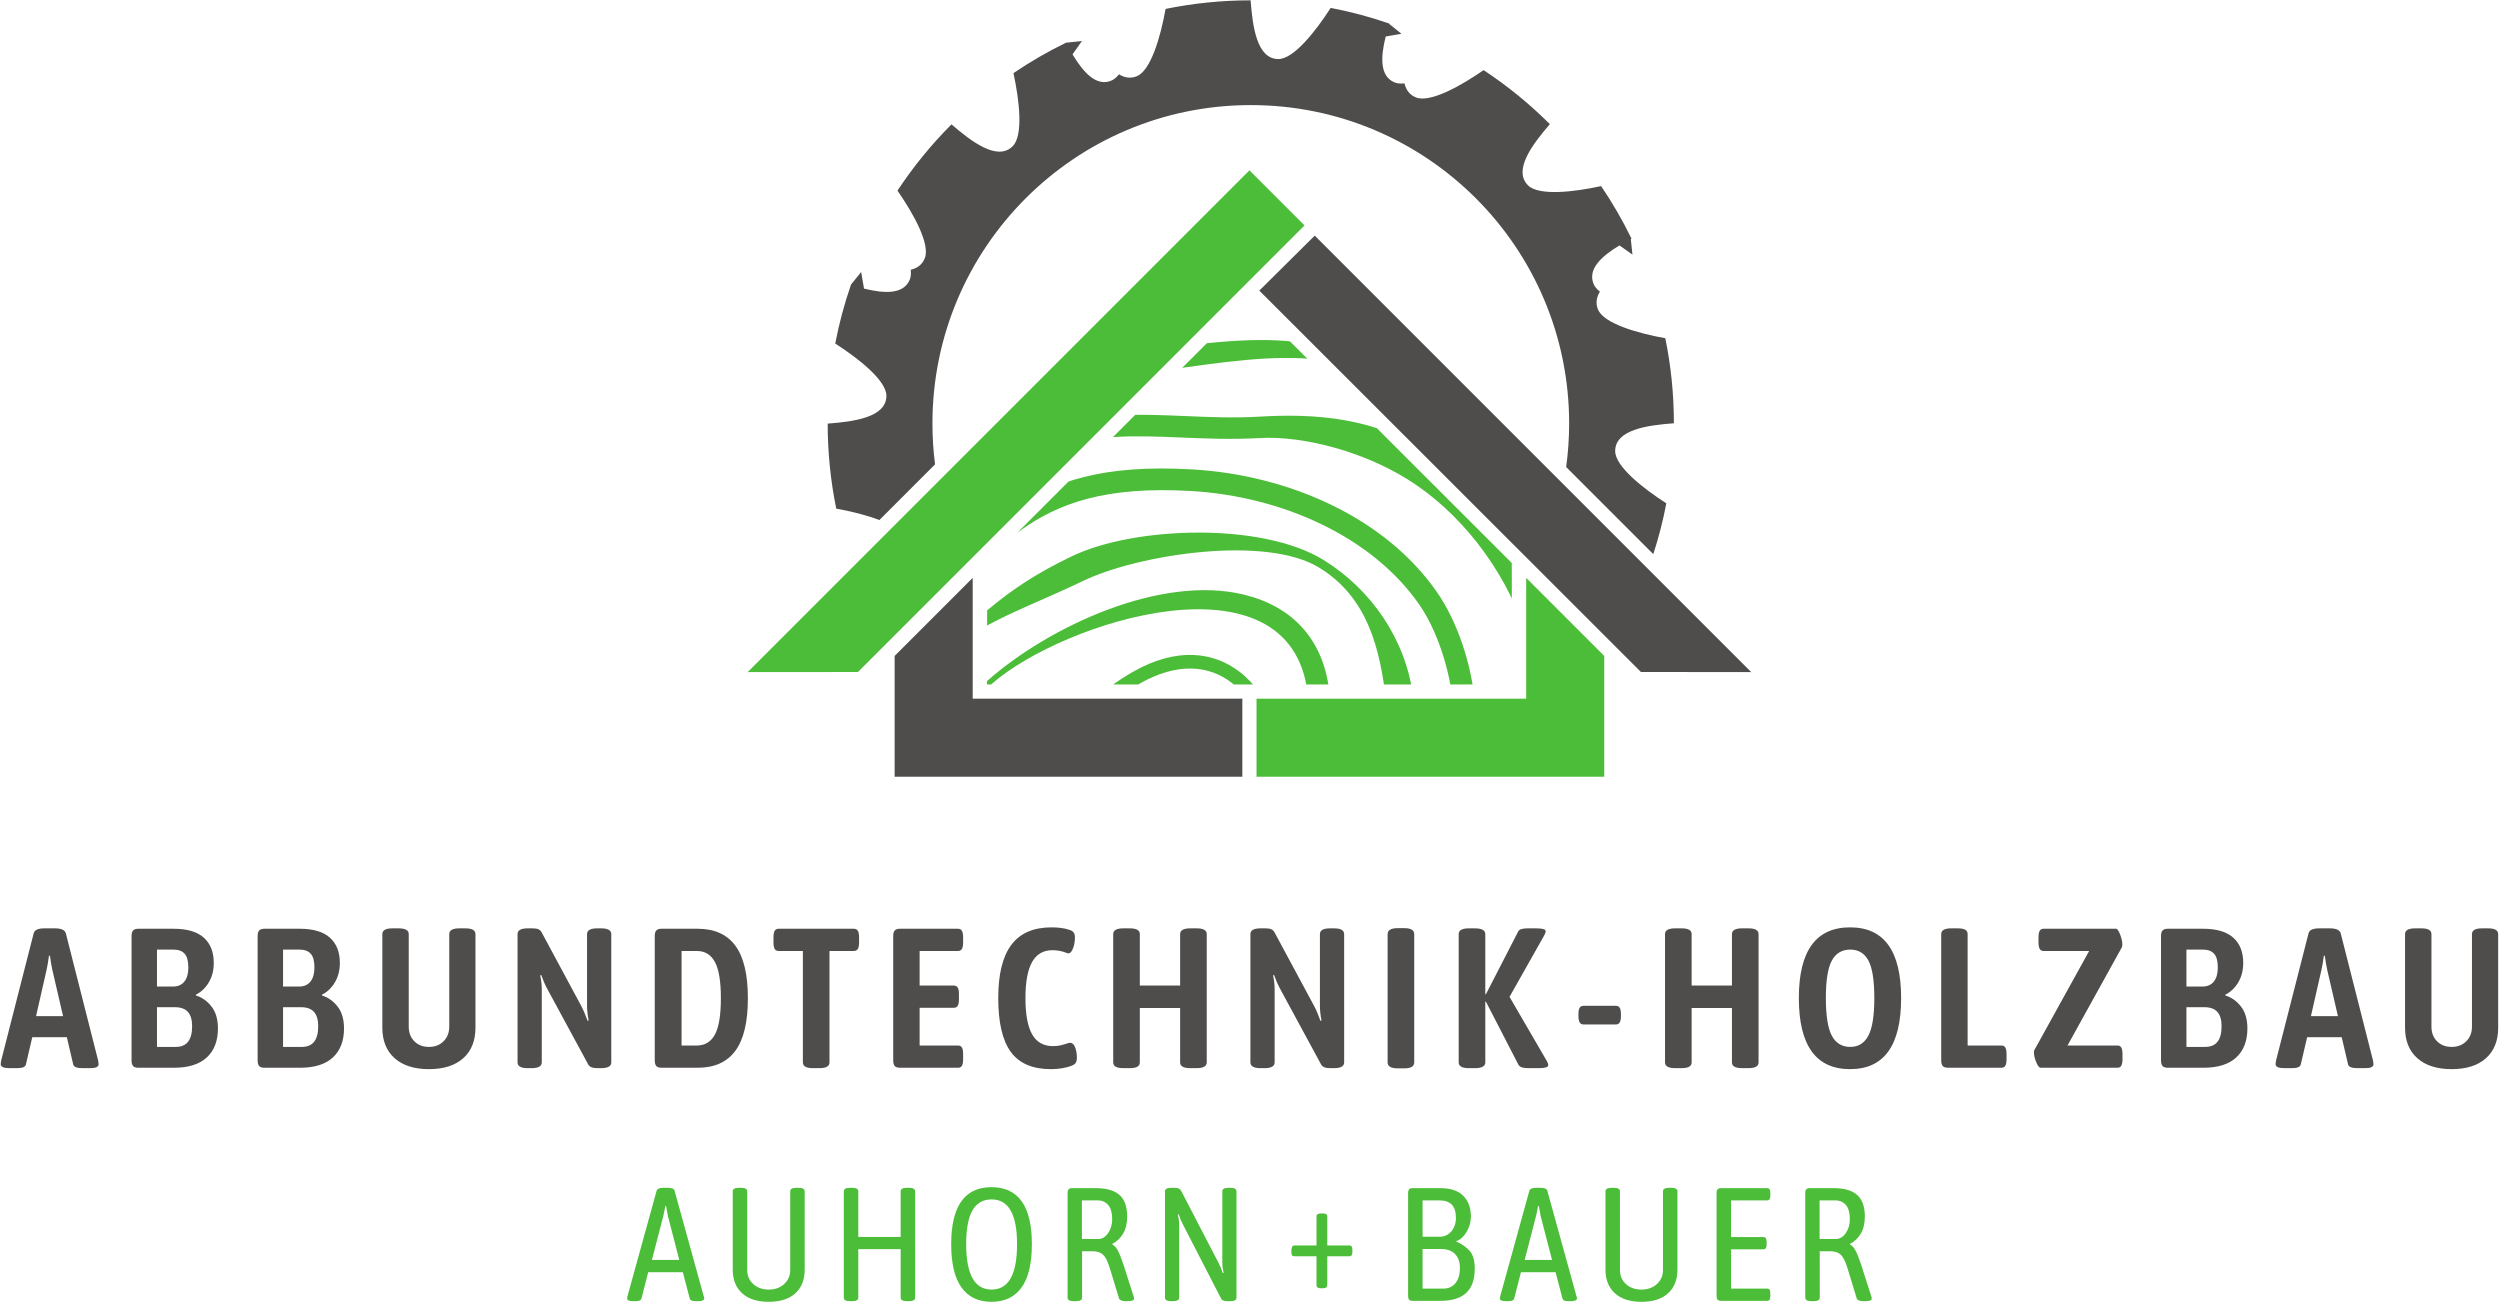
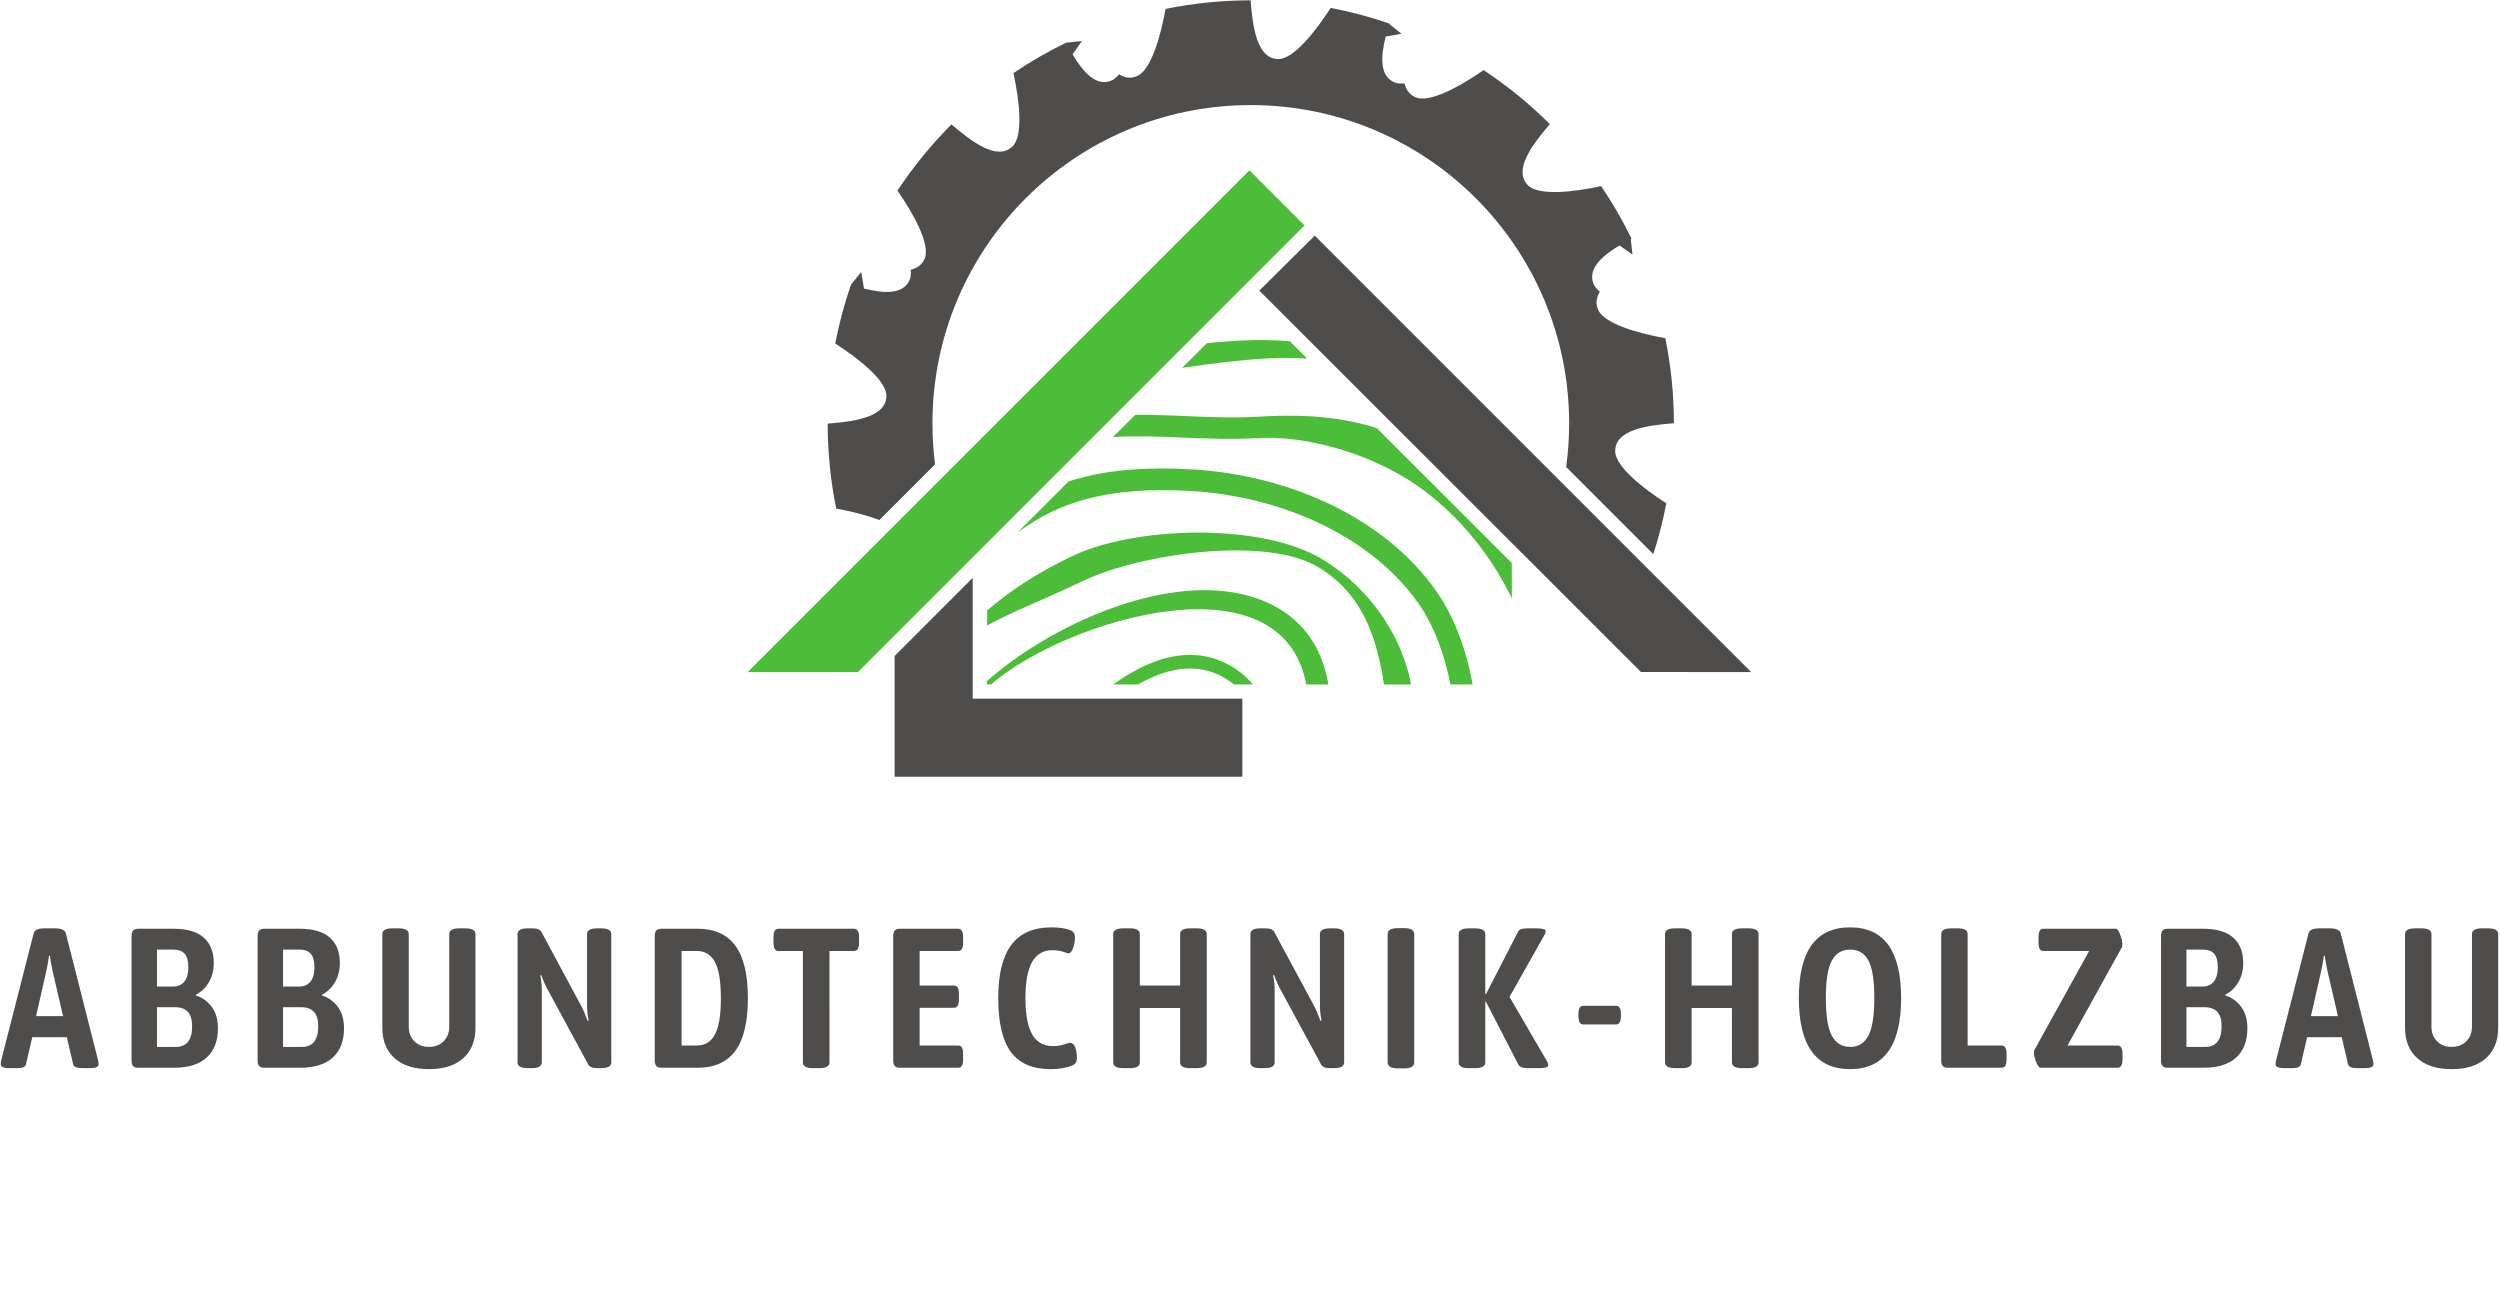
<svg xmlns="http://www.w3.org/2000/svg" xmlns:ns1="http://sodipodi.sourceforge.net/DTD/sodipodi-0.dtd" xmlns:ns2="http://www.inkscape.org/namespaces/inkscape" version="1.1" id="svg2" xml:space="preserve" width="941.333" height="490.667" viewBox="0 0 941.333 490.667" ns1:docname="s47sJuI2dje.eps">
  <defs id="defs6">
    <clipPath clipPathUnits="userSpaceOnUse" id="clipPath28">
      <path d="m 2787.8,1747.53 h 1483.06 l -0.54,343.14 -741.4,740.81 -740.06,-740.12 z" clip-rule="evenodd" id="path26" />
    </clipPath>
  </defs>
  <ns1:namedview id="namedview4" pagecolor="" bordercolor="#666666" borderopacity="1.0" ns2:pageshadow="2" ns2:pageopacity="0.0" ns2:pagecheckerboard="0" />
  <g id="g8" ns2:groupmode="layer" ns2:label="ink_ext_XXXXXX" transform="matrix(1.333,0,0,-1.333,0,490.667)">
    <g id="g10" transform="scale(0.1)">
      <path d="m 3758.8,3658.61 c 56.79,-10.85 112.16,-25.71 165.8,-44.3 l -0.33,-1.07 34.41,-27.77 -44.47,-7.63 c -14.22,-56.57 -17.62,-112.05 25.02,-129.71 7.71,-3.2 17.22,-3.93 27.99,-2.74 4.28,-18.02 14.06,-32.1 31.96,-39.52 39.66,-16.43 126.45,31.74 191.55,76.98 67.47,-44.53 130.19,-95.68 187.15,-152.59 -48.45,-56.4 -104.83,-129.74 -61.71,-172.86 30.36,-30.35 129.01,-19.06 206.48,-2.17 32.05,-47.22 60.79,-96.85 85.93,-148.57 l -2.07,-1.09 4.68,-43.81 -36.64,25.91 c -49.65,-29.84 -90.67,-66.47 -73.11,-108.86 3.19,-7.71 9.4,-14.95 17.85,-21.72 -9.72,-15.77 -12.76,-32.65 -5.34,-50.55 16.44,-39.69 112.02,-67.02 190.08,-81.05 15.86,-77.59 24.2,-157.92 24.23,-240.19 -74.13,-5.62 -165.86,-17.62 -165.86,-78.59 0,-42.95 77.77,-104.73 144.49,-147.57 -9.36,-48.98 -21.69,-96.89 -36.84,-143.55 l -246.12,246.12 c 5.53,40.25 8.43,81.35 8.43,123.12 0,496.64 -402.61,899.24 -899.25,899.24 -496.64,0 -899.25,-402.6 -899.25,-899.24 0,-39.17 2.51,-77.76 7.37,-115.6 L 2483.9,2211.89 c -36.36,14.23 -81.37,25.02 -121.7,32.28 -15.88,77.58 -24.21,157.92 -24.24,240.19 74.14,5.62 165.86,17.61 165.86,78.59 0,42.94 -77.77,104.73 -144.49,147.57 10.85,56.79 25.72,112.16 44.3,165.8 l 0.17,-0.06 0.34,1.13 28.4,35.21 8.03,-46.79 c 56.41,-14.13 111.63,-17.39 129.24,25.14 3.19,7.71 3.93,17.21 2.74,27.98 18.02,4.28 32.11,14.07 39.52,31.96 16.43,39.66 -31.74,126.46 -76.98,191.56 44.53,67.47 95.67,130.18 152.59,187.14 56.4,-48.45 129.74,-104.82 172.86,-61.7 30.35,30.35 19.06,129.01 2.17,206.47 47.22,32.05 96.86,60.8 148.57,85.94 l 44.98,4.81 -26.67,-37.72 c 29.96,-50.15 66.83,-91.93 109.54,-74.23 7.71,3.19 14.95,9.39 21.72,17.85 15.77,-9.72 32.65,-12.76 50.54,-5.35 39.7,16.44 67.02,112.03 81.06,190.08 77.59,15.87 157.92,24.21 240.19,24.24 5.62,-74.14 17.61,-165.86 78.59,-165.86 42.94,0 104.73,77.77 147.57,144.49" style="fill:#4f4c4c;fill-opacity:1;fill-rule:evenodd;stroke:none" id="path12" />
      <path d="M 2111.98,1782.43 3529.3,3199.75 3684.88,3044.17 2423.54,1782.69 2111.98,1782.43" style="fill:#4cbd38;fill-opacity:1;fill-rule:evenodd;stroke:none" id="path14" />
      <path d="m 4946.62,1782.43 -311.49,0.33 -1077.94,1077.29 156.54,155.28 1232.89,-1232.9" style="fill:#4f4c4c;fill-opacity:1;fill-rule:evenodd;stroke:none" id="path16" />
      <path d="m 3509.25,1707.45 h -761.67 v 341.19 L 2527.1,1828.13 v -341.17 h 982.15 v 220.49" style="fill:#4f4c4c;fill-opacity:1;fill-rule:evenodd;stroke:none" id="path18" />
-       <path d="m 3549.34,1707.45 h 761.68 v 341.19 l 220.48,-220.51 v -341.17 h -982.16 v 220.49" style="fill:#4cbd38;fill-opacity:1;fill-rule:evenodd;stroke:none" id="path20" />
      <g id="g22">
        <g id="g24" clip-path="url(#clipPath28)">
          <path d="m 3445.3,736.25 c 125.63,7.645 279.82,61.77 430.38,119.355 577.92,220.365 904.67,629.545 710.91,1248.865 -164.56,526.44 -701,871.02 -1186.41,771.27 434.1,-34.88 975.55,-392.98 1102.63,-798.61 184.03,-588.43 -102.61,-955.81 -649.06,-1164.306 -145.55,-55.308 -303.2,-74.32 -422.64,-81.691 -108.98,-6.867 -235.61,-46.899 -368.6,-106.754 47.29,-17.555 95.97,-32.293 145.54,-44.156 88.15,31.332 169.38,51.3 237.25,56.027 z m -557.09,69.82 c 481.4,120.993 1060.6,111.528 1398.73,502.88 312.48,361.64 93.06,854.37 -241.98,1085.94 -157.46,108.97 -334.58,118.03 -486.59,109.2 -73.59,-4.27 -141.09,-1.41 -207.05,1.46 -138.72,5.91 -271.9,11.64 -449.11,-42.76 -18.73,-5.95 -43.48,-13.05 -66.94,-19.69 -135.82,-39.66 -212.06,-55.13 -349.79,-182.4 -56.48,-51.99 -112.07,-95.92 -167.65,-133.22 -6.63,-26.83 -12.37,-54.12 -17.1,-81.92 88.33,45.13 166.93,101.16 228.88,170.98 116.35,107.8 212.13,135.59 332.03,170.52 20.2,5.92 40.85,11.88 68.87,20.65 156.92,47.94 279.73,42.71 408.17,37.25 69.41,-2.82 140.37,-5.91 219.69,-1.41 123.72,7.15 307.29,-39.44 444.11,-133.95 287.28,-198.49 473.49,-650.88 222.97,-940.84 -315.67,-365.2 -887.49,-383.026 -1369.08,-544.041 z m 488.77,286.06 c 275.63,44.16 560.18,122.02 699.1,267.12 152.91,159.38 96.88,485.87 -17.56,649.75 -73.14,105.2 -178.12,188.07 -298.75,246.25 -120.16,57.94 -255.8,91.88 -391.88,99.74 -504.16,29.21 -568.28,-190.21 -886.22,-458.57 -49.67,-41.79 -117.53,-90.01 -194.22,-141.05 1.37,-17.83 2.82,-35.61 5.19,-53.44 l 1.9,-15.19 c 76.96,47.71 152.92,100.7 226.51,162.92 304.2,256.67 363.34,472.09 843.1,444.3 128.18,-7.37 255.99,-39.44 368.51,-93.79 112.08,-54.18 208.78,-130.13 275.73,-226.1 96.61,-138.69 153.83,-436.7 23.47,-572.29 -124.89,-130.13 -398.71,-206.59 -664.43,-249.12 -193.31,-30.61 -421.73,-131.77 -633.6,-242.199 l 23.75,-18.516 c 190.03,86.645 402.35,165.515 619.4,200.185 z m 55.49,132.03 c 122.54,14.47 205.23,66 257.9,147.47 51.58,79.77 72.23,181.66 69.4,288.05 -0.72,24.46 -2.36,48.44 -5.27,71.45 -17.1,142 -101.61,236.07 -240.34,270.04 -234.61,57.45 -550.18,-89.33 -723.75,-242.02 -116.34,-102.56 -276.9,-197.81 -448.66,-282.32 l 10.29,-29.7 c 144.55,68.64 286.82,158.65 449.29,301.83 201.13,176.93 843.46,380.89 892.13,-25.15 2.64,-22.83 4.54,-44.9 5,-65.82 2.65,-94.74 -15.18,-184.48 -59.31,-253.11 -43.29,-66.51 -108.07,-126.37 -210.41,-138.69 -14.28,-1.68 -28.29,-2.87 -42.03,-3.09 -86.69,-2.37 -191.66,-30.38 -296.19,-60.55 -84.51,-24.23 -169.56,-48.71 -243.88,-57.49 -123.18,-14.96 -196.86,-53.39 -256,-99.74 l 19.75,-21.34 c 60.77,37.26 130.63,66.96 239.34,80.02 78.14,9.27 166.01,34.66 253.62,59.85 100.7,28.97 202.86,54.86 281.64,56.99 17.37,0.46 33.29,1.41 47.48,3.32 z m -235.52,37.75 c 160.01,31.8 375.16,25.16 412.46,224.65 9.73,52.72 4.54,110.17 -14.02,162.66 -18.46,52.71 -50.3,100.69 -93.78,133.94 -73.14,56.27 -177.39,71.23 -302.74,-0.72 -83.15,-47.99 -179.58,-131.55 -279.55,-218.24 -158.84,-137.95 -327.21,-284.22 -459.03,-299.92 166.75,19.97 360.51,163.88 483.96,270.95 98.61,85.51 193.3,167.65 273.81,213.96 109.53,62.95 198.49,51.08 260.08,3.82 37.48,-28.74 65.04,-70.32 81.15,-116.39 16.19,-46.31 20.91,-96.88 12.37,-143.19 -32.3,-173.34 -235.07,-164.56 -381.89,-193.76 -123.9,-24.7 -244.07,-48.67 -400.81,-63.63 -96.88,-9.29 -164.83,-90.02 -249.62,-129.91 l 0.27,-0.23 c 82.15,34.43 164.11,83.6 252.9,92.11 159.37,15.24 280.45,39.2 404.44,63.9 z m 718.11,441.7 c 13.55,-112.57 -47.03,-272.86 -106.44,-369.51 153.02,93.1 206.14,184.26 182.85,378.75 -19.19,159.37 -117.26,303.02 -253.34,386.61 -174.03,107.12 -533.63,94.74 -709.29,10.69 -206.13,-98.34 -271.45,-185.71 -461.21,-350.27 -41.3,-35.61 -76.96,-66.73 -108.25,-79.56 43.67,17.84 83.6,52.49 129.63,92.38 179.75,155.79 274.55,173.62 472.76,268.36 154.37,73.59 513.71,129.4 664.71,36.3 137.55,-84.29 171.48,-229.84 188.58,-373.75 z m -446.02,-192.85 c 33.75,95.02 2.46,199.04 -103.52,224.65 -47.49,11.41 -90.25,-8.55 -146.73,-37.52 -52.95,-27.07 -106.62,-64.82 -152.01,-107.3 -70.23,-65.82 -109.26,-115.44 -109.71,-160.57 -0.91,-89.73 94.52,-45.57 150.56,-36.79 -51.77,-4.05 -76.24,1.68 -83.33,13.78 -33.94,58.17 422.91,416.05 367.33,125.62 -53.86,-151.27 -323.4,-208.26 -463.95,-225.59 149.11,8.32 476.32,21.83 541.36,203.72 z M 2416.35,1297.53 c 157.93,58.17 153.19,167.65 373.52,324.39 -238.34,-134.17 -251.71,-215.63 -393.26,-284.27 6.19,-13.51 12.83,-27.07 19.74,-40.12 z m -131.81,583.7 c 87.87,72.91 155.83,155.56 191.21,244.84 -45.39,-53.67 -109.7,-110.2 -186.39,-165.74 -2.45,-26.15 -4.09,-52.49 -4.82,-79.1 z m 215.14,647.83 c 286.46,160.98 558.55,319.85 680.9,339.08 -160.56,2.6 -311.85,-35.6 -454.29,-95.23 -86.43,-70.51 -162.93,-152.7 -226.61,-243.85 z M 3271,2694.3 c -329.58,-46.07 -636.87,-185.43 -862.47,-318.66 l -15.65,-32.52 c 263.09,133.45 604.3,250.99 886.22,290.42 345.31,48.22 585.38,93.79 842.83,-182.62 C 3848.56,2744.66 3646.7,2746.79 3271,2694.3 Z M 3621.5,658.387 c 180.76,21.371 347.23,82.644 491.6,173.25 -81.96,-26.973 -174.3,-50.719 -279.55,-78.282 -52.4,-13.738 -107.52,-28.015 -161.19,-42.253 l -92.61,-25.157 -133,-36.113 c 57.5,-1.414 115.9,1.41 174.75,8.555" style="fill:#4cbd38;fill-opacity:1;fill-rule:evenodd;stroke:none" id="path30" />
        </g>
      </g>
      <path d="m 26.672,663.703 c -16.453,0 -24.68,3.738 -24.68,11.219 0,1.121 0.371,4.301 1.121,9.535 L 95.109,1044.59 c 2.242,9.35 12.34,14.02 30.289,14.02 h 29.731 c 17.953,0 28.234,-4.67 30.851,-14.02 l 91.434,-360.133 c 0.75,-5.234 1.125,-8.414 1.125,-9.535 0,-7.481 -7.664,-11.219 -23,-11.219 h -22.437 c -16.082,0 -24.868,3.555 -26.364,10.656 l -17.949,76.852 H 91.184 L 73.231,674.359 C 71.738,667.258 63.695,663.703 49.109,663.703 Z M 178.129,810.668 147.84,941.371 c -2.621,11.965 -4.863,25.242 -6.735,39.828 h -2.804 c -1.867,-14.586 -4.113,-27.863 -6.731,-39.828 L 101.84,810.668 Z M 390.672,664.824 c -6.731,0 -11.594,1.59 -14.586,4.77 -2.988,3.176 -4.484,8.504 -4.484,15.984 v 351.712 c 0,7.11 1.496,12.25 4.484,15.43 2.992,3.18 7.855,4.77 14.586,4.77 h 99.289 c 38.516,0 67.125,-8.42 85.824,-25.24 18.695,-16.84 28.047,-40.578 28.047,-71.246 0,-20.941 -4.676,-39.266 -14.023,-54.973 -9.348,-15.707 -21.504,-27.301 -36.461,-34.777 v -2.246 c 17.203,-5.235 31.879,-15.613 44.035,-31.133 12.152,-15.52 18.23,-36.18 18.23,-61.984 0,-35.153 -10.472,-62.453 -31.414,-81.899 -20.945,-19.445 -51.984,-29.168 -93.117,-29.168 z m 98.164,229.426 c 13.836,0 24.496,4.676 31.977,14.023 7.476,9.352 11.218,22.629 11.218,39.829 0,17.953 -3.461,30.851 -10.375,38.707 -6.922,7.851 -17.672,11.781 -32.258,11.781 H 443.402 V 894.25 Z m 7.855,-170.527 c 30.664,0 45.997,19.449 45.997,58.34 0,18.324 -4.02,31.882 -12.059,40.667 -8.043,8.79 -20.289,13.18 -36.742,13.18 H 443.402 V 723.723 Z M 746.82,664.824 c -6.73,0 -11.593,1.59 -14.586,4.77 -2.988,3.176 -4.488,8.504 -4.488,15.984 v 351.712 c 0,7.11 1.5,12.25 4.488,15.43 2.993,3.18 7.856,4.77 14.586,4.77 h 99.289 c 38.516,0 67.125,-8.42 85.825,-25.24 18.695,-16.84 28.046,-40.578 28.046,-71.246 0,-20.941 -4.675,-39.266 -14.023,-54.973 -9.352,-15.707 -21.504,-27.301 -36.465,-34.777 v -2.246 c 17.203,-5.235 31.883,-15.613 44.039,-31.133 12.153,-15.52 18.227,-36.18 18.227,-61.984 0,-35.153 -10.469,-62.453 -31.41,-81.899 -20.946,-19.445 -51.985,-29.168 -93.118,-29.168 z m 98.164,229.426 c 13.836,0 24.496,4.676 31.977,14.023 7.477,9.352 11.215,22.629 11.215,39.829 0,17.953 -3.457,30.851 -10.375,38.707 -6.918,7.851 -17.668,11.781 -32.254,11.781 H 799.551 V 894.25 Z m 7.852,-170.527 c 30.668,0 46,19.449 46,58.34 0,18.324 -4.02,31.882 -12.059,40.667 -8.043,8.79 -20.289,13.18 -36.742,13.18 H 799.551 V 723.723 Z m 358.954,-62.825 c -41.51,0 -73.86,10.286 -97.04,30.852 -23.19,20.57 -34.78,49.363 -34.78,86.387 v 264.203 c 0,10.85 9.53,16.27 28.61,16.27 h 17.39 c 19.07,0 28.6,-5.42 28.6,-16.27 V 780.941 c 0,-16.828 5.24,-30.574 15.71,-41.23 10.47,-10.66 24.31,-15.988 41.51,-15.988 16.83,0 30.57,5.328 41.23,15.988 10.66,10.656 15.99,24.402 15.99,41.23 v 261.399 c 0,10.85 9.53,16.27 28.61,16.27 h 16.83 c 19.07,0 28.6,-5.42 28.6,-16.27 V 778.137 c 0,-37.024 -11.5,-65.817 -34.5,-86.387 -23,-20.566 -55.25,-30.852 -96.76,-30.852 z m 278.74,2.805 c -19.07,0 -28.61,5.422 -28.61,16.266 v 362.371 c 0,10.85 9.54,16.27 28.61,16.27 h 14.58 c 6.73,0 12.16,-0.93 16.27,-2.81 4.11,-1.86 7.48,-5.6 10.1,-11.21 l 111.06,-206.434 c 4.49,-8.226 10.29,-21.879 17.39,-40.949 l 2.81,1.125 c -2.99,14.957 -4.49,28.981 -4.49,42.07 v 201.938 c 0,10.85 9.54,16.27 28.61,16.27 h 11.22 c 19.07,0 28.61,-5.42 28.61,-16.27 V 679.969 c 0,-10.844 -9.54,-16.266 -28.61,-16.266 h -11.22 c -6.73,0 -12.34,0.934 -16.83,2.805 -4.49,1.867 -7.85,5.422 -10.1,10.66 l -116.11,214.281 c -3.74,6.731 -8.79,18.508 -15.15,35.34 l -2.8,-1.125 c 2.99,-13.836 4.49,-26.551 4.49,-38.144 V 679.969 c 0,-10.844 -9.54,-16.266 -28.61,-16.266 z m 378.02,1.121 c -6.73,0 -11.59,1.59 -14.59,4.77 -2.98,3.176 -4.48,8.504 -4.48,15.984 v 351.152 c 0,7.48 1.5,12.81 4.48,15.99 3,3.18 7.86,4.77 14.59,4.77 h 102.09 c 47.5,0 83.02,-15.99 106.58,-47.96 23.57,-31.975 35.34,-81.436 35.34,-148.374 0,-66.937 -11.77,-116.398 -35.34,-148.371 -23.56,-31.972 -59.08,-47.961 -106.58,-47.961 z m 99.85,62.828 c 22.81,0 39.83,10.375 51.05,31.133 11.21,20.754 16.82,54.879 16.82,102.371 0,47.492 -5.61,81.617 -16.82,102.371 -11.22,20.754 -28.24,31.133 -51.05,31.133 h -43.19 V 727.652 Z m 328.1,-63.949 c -19.07,0 -28.61,5.422 -28.61,16.266 V 994.66 h -68.43 c -5.24,0 -8.98,1.965 -11.23,5.89 -2.24,3.93 -3.36,10 -3.36,18.24 v 14.58 c 0,8.22 1.12,14.3 3.36,18.23 2.25,3.92 5.99,5.89 11.23,5.89 h 212.03 c 5.24,0 9.07,-1.87 11.5,-5.61 2.44,-3.74 3.65,-9.91 3.65,-18.51 v -14.58 c 0,-8.61 -1.21,-14.78 -3.65,-18.52 -2.43,-3.739 -6.26,-5.61 -11.5,-5.61 h -68.43 V 679.969 c 0,-10.844 -9.54,-16.266 -28.61,-16.266 z m 245.64,1.121 c -6.73,0 -11.59,1.59 -14.59,4.77 -2.99,3.176 -4.48,8.504 -4.48,15.984 v 351.152 c 0,7.48 1.49,12.81 4.48,15.99 3,3.18 7.86,4.77 14.59,4.77 h 163.8 c 5.23,0 8.97,-1.97 11.22,-5.89 2.24,-3.93 3.36,-10.01 3.36,-18.23 v -14.58 c 0,-8.24 -1.12,-14.31 -3.36,-18.24 -2.25,-3.925 -5.99,-5.89 -11.22,-5.89 h -108.27 v -97.605 h 96.49 c 5.23,0 8.97,-1.961 11.22,-5.887 2.24,-3.93 3.36,-10.004 3.36,-18.234 v -14.582 c 0,-8.227 -1.12,-14.305 -3.36,-18.231 -2.25,-3.93 -5.99,-5.891 -11.22,-5.891 h -96.49 V 727.652 h 108.83 c 4.86,0 8.41,-1.871 10.66,-5.609 2.24,-3.742 3.36,-9.91 3.36,-18.516 v -14.582 c 0,-8.601 -1.12,-14.773 -3.36,-18.511 -2.25,-3.739 -5.8,-5.61 -10.66,-5.61 z m 426.27,-3.926 c -51.61,0 -89.29,16.176 -113.03,48.52 -23.75,32.352 -35.63,83.117 -35.63,152.297 0,67.316 12.34,117.426 37.03,150.335 24.68,32.91 62.45,49.36 113.31,49.36 20.57,0 37.77,-2.43 51.61,-7.29 5.6,-1.87 9.53,-4.67 11.78,-8.41 2.24,-3.74 3.17,-8.6 2.8,-14.59 0,-11.22 -2.15,-21.78 -6.45,-31.69 -4.3,-9.91 -9.82,-13.371 -16.55,-10.379 -12.71,5.234 -26.17,7.855 -40.39,7.855 -25.8,0 -44.97,-11.125 -57.49,-33.379 -12.53,-22.25 -18.8,-56.187 -18.8,-101.812 0,-45.996 6.27,-80.121 18.8,-102.371 12.52,-22.25 32.25,-33.375 59.17,-33.375 8.23,0 15.43,0.746 21.6,2.242 6.17,1.496 13.19,3.555 21.04,6.168 2.24,0.75 3.93,1.125 5.05,1.125 6.36,0 11.22,-4.207 14.58,-12.621 3.37,-8.414 5.05,-18.606 5.05,-30.57 0,-5.239 -1.03,-9.633 -3.09,-13.184 -2.05,-3.555 -6.07,-6.453 -12.05,-8.695 -6.36,-2.618 -14.78,-4.86 -25.25,-6.731 -10.47,-1.871 -21.5,-2.805 -33.09,-2.805 z m 204.69,2.805 c -19.07,0 -28.61,5.422 -28.61,16.266 v 362.371 c 0,10.85 9.54,16.27 28.61,16.27 h 18.51 c 18.7,0 28.05,-5.42 28.05,-16.27 V 897.055 h 113.87 v 145.285 c 0,10.85 9.54,16.27 28.61,16.27 h 17.95 c 19.07,0 28.61,-5.42 28.61,-16.27 V 679.969 c 0,-10.844 -9.54,-16.266 -28.61,-16.266 h -17.95 c -19.07,0 -28.61,5.422 -28.61,16.266 V 833.668 H 3219.66 V 679.969 c 0,-10.844 -9.35,-16.266 -28.05,-16.266 z m 387.56,0 c -19.07,0 -28.61,5.422 -28.61,16.266 v 362.371 c 0,10.85 9.54,16.27 28.61,16.27 h 14.58 c 6.74,0 12.16,-0.93 16.27,-2.81 4.12,-1.86 7.48,-5.6 10.1,-11.21 l 111.07,-206.434 c 4.48,-8.226 10.28,-21.879 17.39,-40.949 l 2.8,1.125 c -2.99,14.957 -4.49,28.981 -4.49,42.07 v 201.938 c 0,10.85 9.54,16.27 28.61,16.27 h 11.22 c 19.07,0 28.61,-5.42 28.61,-16.27 V 679.969 c 0,-10.844 -9.54,-16.266 -28.61,-16.266 h -11.22 c -6.73,0 -12.34,0.934 -16.83,2.805 -4.48,1.867 -7.85,5.422 -10.09,10.66 l -116.12,214.281 c -3.74,6.731 -8.79,18.508 -15.15,35.34 l -2.8,-1.125 c 2.99,-13.836 4.48,-26.551 4.48,-38.144 V 679.969 c 0,-10.844 -9.53,-16.266 -28.6,-16.266 z m 387.56,-0.562 c -19.08,0 -28.61,5.609 -28.61,16.828 v 362.371 c 0,11.22 9.53,16.83 28.61,16.83 h 18.51 c 18.7,0 28.05,-5.61 28.05,-16.83 V 679.969 c 0,-11.219 -9.35,-16.828 -28.05,-16.828 z m 200.76,0.562 c -19.07,0 -28.6,5.422 -28.6,16.266 v 362.371 c 0,10.85 9.53,16.27 28.6,16.27 h 16.83 c 19.82,0 29.73,-5.42 29.73,-16.27 V 872.934 l 1.68,-0.559 90.88,176.695 c 1.87,3.74 5.04,6.27 9.53,7.57 4.49,1.32 10.48,1.97 17.96,1.97 h 23.55 c 17.95,0 26.93,-2.62 26.93,-7.86 0,-2.98 -1.31,-6.91 -3.93,-11.77 L 4263.98,865.082 4370,682.773 c 2.24,-4.113 3.36,-7.664 3.36,-10.656 0,-5.609 -8.79,-8.414 -26.36,-8.414 h -28.61 c -7.85,0 -14.12,0.652 -18.79,1.961 -4.68,1.313 -8.14,3.836 -10.38,7.574 l -92,178.379 -1.68,-0.558 v -171.09 c 0,-10.844 -9.91,-16.266 -29.73,-16.266 z m 324.23,123.406 c -5.24,0 -8.98,1.965 -11.22,5.891 -2.24,3.926 -3.36,10.004 -3.36,18.23 v 4.489 c 0,8.601 1.12,14.773 3.36,18.511 2.24,3.739 5.98,5.61 11.22,5.61 h 90.87 c 5.24,0 8.98,-1.871 11.22,-5.61 2.25,-3.738 3.37,-9.91 3.37,-18.511 v -4.489 c 0,-8.226 -1.12,-14.304 -3.37,-18.23 -2.24,-3.926 -5.98,-5.891 -11.22,-5.891 z M 4731.8,663.703 c -19.07,0 -28.6,5.422 -28.6,16.266 v 362.371 c 0,10.85 9.53,16.27 28.6,16.27 h 18.52 c 18.7,0 28.05,-5.42 28.05,-16.27 V 897.055 h 113.87 v 145.285 c 0,10.85 9.53,16.27 28.61,16.27 h 17.95 c 19.07,0 28.61,-5.42 28.61,-16.27 V 679.969 c 0,-10.844 -9.54,-16.266 -28.61,-16.266 h -17.95 c -19.08,0 -28.61,5.422 -28.61,16.266 V 833.668 H 4778.37 V 679.969 c 0,-10.844 -9.35,-16.266 -28.05,-16.266 z m 494.15,-2.805 c -96.49,0 -144.73,66.942 -144.73,200.817 0,133.133 48.24,199.695 144.73,199.695 96.1,0 144.16,-66.562 144.16,-199.695 0,-133.875 -48.06,-200.817 -144.16,-200.817 z m 0.56,62.825 c 22.81,0 39.83,10.562 51.04,31.695 11.22,21.129 16.83,56.562 16.83,106.297 0,49.742 -5.51,84.988 -16.54,105.742 -11.04,20.754 -28.15,31.133 -51.33,31.133 -23.56,0 -40.95,-10.379 -52.17,-31.133 -11.22,-20.754 -16.83,-56 -16.83,-105.742 0,-49.735 5.61,-85.168 16.83,-106.297 11.22,-21.133 28.61,-31.695 52.17,-31.695 z m 275.93,-58.899 c -6.73,0 -11.6,1.59 -14.58,4.77 -3,3.176 -4.49,8.504 -4.49,15.984 v 356.762 c 0,10.85 9.53,16.27 28.61,16.27 h 17.39 c 10.09,0 17.38,-1.31 21.87,-3.93 4.49,-2.61 6.73,-6.73 6.73,-12.34 V 727.652 h 95.37 c 5.23,0 8.97,-1.964 11.21,-5.89 2.25,-3.926 3.37,-10.004 3.37,-18.235 v -14.582 c 0,-8.226 -1.12,-14.304 -3.37,-18.23 -2.24,-3.926 -5.98,-5.891 -11.21,-5.891 z m 261.91,0 c -4.12,0 -8.32,5.235 -12.62,15.707 -4.3,10.473 -6.46,19.633 -6.46,27.489 0,2.988 0.19,4.859 0.57,5.605 L 5901.21,994.66 H 5772.2 c -4.86,0 -8.41,1.965 -10.66,5.89 -2.24,3.93 -3.36,10.38 -3.36,19.35 v 12.9 c 0,8.61 1.12,14.87 3.36,18.8 2.25,3.92 5.8,5.89 10.66,5.89 h 204.75 c 3.74,0 7.66,-5.42 11.78,-16.27 4.11,-10.84 6.17,-20.01 6.17,-27.49 0,-3.74 -0.38,-6.54 -1.13,-8.41 l -153.7,-277.668 h 141.36 c 4.87,0 8.42,-1.964 10.66,-5.89 2.25,-3.926 3.37,-10.192 3.37,-18.793 v -13.465 c 0,-8.598 -1.12,-14.863 -3.37,-18.789 -2.24,-3.926 -5.79,-5.891 -10.66,-5.891 z m 358.95,0 c -6.73,0 -11.6,1.59 -14.59,4.77 -2.99,3.176 -4.48,8.504 -4.48,15.984 v 351.712 c 0,7.11 1.49,12.25 4.48,15.43 2.99,3.18 7.86,4.77 14.59,4.77 h 99.29 c 38.52,0 67.12,-8.42 85.82,-25.24 18.7,-16.84 28.05,-40.578 28.05,-71.246 0,-20.941 -4.68,-39.266 -14.03,-54.973 -9.34,-15.707 -21.5,-27.301 -36.46,-34.777 v -2.246 c 17.21,-5.235 31.88,-15.613 44.04,-31.133 12.15,-15.52 18.23,-36.18 18.23,-61.984 0,-35.153 -10.47,-62.453 -31.42,-81.899 -20.94,-19.445 -51.98,-29.168 -93.11,-29.168 z m 98.16,229.426 c 13.84,0 24.5,4.676 31.98,14.023 7.48,9.352 11.22,22.629 11.22,39.829 0,17.953 -3.46,30.851 -10.38,38.707 -6.92,7.851 -17.67,11.781 -32.25,11.781 h -46 V 894.25 Z m 7.86,-170.527 c 30.66,0 45.99,19.449 45.99,58.34 0,18.324 -4.02,31.882 -12.06,40.667 -8.04,8.79 -20.28,13.18 -36.74,13.18 h -50.48 V 723.723 Z m 223.2,-60.02 c -16.45,0 -24.68,3.738 -24.68,11.219 0,1.121 0.37,4.301 1.12,9.535 l 92,360.133 c 2.24,9.35 12.34,14.02 30.29,14.02 h 29.73 c 17.95,0 28.23,-4.67 30.85,-14.02 l 91.43,-360.133 c 0.75,-5.234 1.13,-8.414 1.13,-9.535 0,-7.481 -7.67,-11.219 -23,-11.219 h -22.44 c -16.08,0 -24.87,3.555 -26.37,10.656 l -17.95,76.852 h -97.6 l -17.95,-76.852 c -1.5,-7.101 -9.54,-10.656 -24.12,-10.656 z m 151.46,146.965 -30.29,130.703 c -2.62,11.965 -4.87,25.242 -6.74,39.828 h -2.8 c -1.87,-14.586 -4.11,-27.863 -6.73,-39.828 l -29.73,-130.703 z m 321.36,-149.77 c -41.51,0 -73.86,10.286 -97.04,30.852 -23.19,20.57 -34.78,49.363 -34.78,86.387 v 264.203 c 0,10.85 9.54,16.27 28.61,16.27 h 17.39 c 19.07,0 28.61,-5.42 28.61,-16.27 V 780.941 c 0,-16.828 5.23,-30.574 15.7,-41.23 10.47,-10.66 24.31,-15.988 41.51,-15.988 16.83,0 30.57,5.328 41.23,15.988 10.66,10.656 15.99,24.402 15.99,41.23 v 261.399 c 0,10.85 9.54,16.27 28.61,16.27 H 7028 c 19.07,0 28.61,-5.42 28.61,-16.27 V 778.137 c 0,-37.024 -11.5,-65.817 -34.5,-86.387 -23,-20.566 -55.25,-30.852 -96.77,-30.852" style="fill:#4f4c4c;fill-opacity:1;fill-rule:nonzero;stroke:none" id="path32" />
-       <path d="m 1788.25,5.5 c -11.22,0 -16.83,2.578 -16.83,7.734 0,0.906 0.31,2.879 0.91,5.91 l 82.33,297.911 c 1.82,5.765 7.88,8.644 18.19,8.644 h 14.55 c 10.92,0 16.98,-2.879 18.2,-8.644 l 82.32,-297.911 c 0.91,-2.121 1.37,-4.094 1.37,-5.91 0,-2.43 -1.45,-4.324 -4.33,-5.688 C 1982.08,6.184 1977.91,5.5 1972.45,5.5 h -7.73 c -9.7,0 -15.16,2.426 -16.37,7.277 l -19.56,74.594 H 1831 L 1811.9,12.777 C 1810.69,7.926 1805.23,5.5 1795.53,5.5 Z m 130.54,116.434 -32.3,124.625 c -0.91,3.941 -2.58,13.187 -5,27.746 h -2.28 c -0.6,-2.125 -1.21,-5.61 -1.82,-10.465 l -3.63,-17.281 -32.3,-124.625 z M 2171.62,3.68 c -32.44,0 -57.53,8.035 -75.27,24.106 -17.74,16.074 -26.61,38.508 -26.61,67.316 V 315.691 c 0,6.672 5.76,10.008 17.28,10.008 h 6.37 c 11.52,0 17.29,-3.336 17.29,-10.008 V 93.738 c 0,-16.375 5.68,-29.719 17.05,-40.027 11.38,-10.309 26,-15.461 43.89,-15.461 17.59,0 32.07,5.227 43.44,15.688 11.37,10.465 17.06,23.73 17.06,39.801 V 315.691 c 0,6.672 5.76,10.008 17.28,10.008 h 6.37 c 11.52,0 17.28,-3.336 17.28,-10.008 V 95.102 c 0,-28.809 -8.8,-51.242 -26.38,-67.316 -17.59,-16.07 -42.6,-24.106 -75.05,-24.106 z M 2400.81,5.5 c -11.52,0 -17.28,3.336 -17.28,10.008 V 315.691 c 0,6.672 5.76,10.008 17.28,10.008 h 6.82 c 11.22,0 16.83,-3.336 16.83,-10.008 V 186.977 h 119.62 v 128.714 c 0,6.672 5.76,10.008 17.28,10.008 h 6.37 c 11.52,0 17.28,-3.336 17.28,-10.008 V 15.508 C 2585.01,8.836 2579.25,5.5 2567.73,5.5 h -6.37 c -11.52,0 -17.28,3.336 -17.28,10.008 V 152.406 H 2424.46 V 15.508 C 2424.46,8.836 2418.85,5.5 2407.63,5.5 Z m 399.74,-1.82 c -36.99,0 -65.19,13.492 -84.59,40.481 -19.41,26.988 -29.11,67.77 -29.11,122.348 0,107.34 37.9,161.012 113.7,161.012 76.11,0 114.16,-53.672 114.16,-161.012 0,-54.578 -9.7,-95.36 -29.1,-122.348 C 2866.2,17.172 2837.85,3.68 2800.55,3.68 Z m 0.46,34.57 c 47.91,0 71.86,42.75 71.86,128.258 0,84.297 -23.95,126.441 -71.86,126.441 -23.96,0 -41.92,-10.234 -53.9,-30.699 -11.97,-20.469 -17.97,-52.383 -17.97,-95.742 C 2729.14,81 2753.1,38.25 2801.01,38.25 Z M 3032.93,5.5 c -11.53,0 -17.29,3.336 -17.29,10.008 V 311.145 c 0,4.851 0.99,8.335 2.96,10.46 1.97,2.122 5.08,3.184 9.32,3.184 h 67.31 c 30.02,0 52.31,-6.367 66.87,-19.101 14.55,-12.739 21.83,-33.204 21.83,-61.403 0,-18.801 -3.72,-34.644 -11.15,-47.527 -7.42,-12.891 -17.66,-22.668 -30.7,-29.34 v -1.816 c 6.07,-3.036 11.37,-8.95 15.92,-17.743 4.55,-8.793 9.71,-21.832 15.46,-39.113 l 28.66,-89.602 c 0.91,-2.73 1.36,-4.851 1.36,-6.367 0,-4.852 -5.91,-7.277 -17.73,-7.277 h -7.73 c -4.25,0 -7.97,0.684 -11.15,2.047 -3.18,1.363 -5.08,3.109 -5.68,5.23 l -27.29,89.145 c -5.46,17.285 -11.6,29.035 -18.43,35.25 -6.81,6.215 -16.9,9.324 -30.24,9.324 h -28.65 V 15.508 C 3056.58,8.836 3050.81,5.5 3039.29,5.5 Z m 69.13,175.563 c 10.91,0 20.24,5.535 27.97,16.601 7.73,11.066 11.6,24.18 11.6,39.344 0,17.89 -3.72,31.23 -11.15,40.023 -7.42,8.797 -17.81,13.192 -31.15,13.192 h -43.21 V 181.063 Z M 3308.05,5.5 c -11.53,0 -17.29,3.336 -17.29,10.008 V 315.691 c 0,6.672 5.76,10.008 17.29,10.008 h 10.91 c 4.55,0 8.19,-0.683 10.92,-2.047 2.73,-1.363 5,-3.714 6.82,-7.05 l 105.52,-203.309 c 4.24,-7.883 8.19,-17.434 11.83,-28.652 l 2.27,0.91 c -2.43,10.613 -3.64,20.617 -3.64,30.019 v 200.121 c 0,6.672 5.77,10.008 17.29,10.008 h 5.45 c 11.53,0 17.29,-3.336 17.29,-10.008 V 15.508 C 3492.71,8.836 3486.95,5.5 3475.42,5.5 h -9.55 c -8.49,0 -13.94,2.273 -16.37,6.824 L 3341.25,222.453 c -4.25,7.883 -8.19,17.434 -11.82,28.652 l -2.28,-0.906 c 2.42,-10.613 3.64,-20.621 3.64,-30.019 V 15.508 C 3330.79,8.836 3325.03,5.5 3313.5,5.5 Z m 682.14,0.91 c -4.55,0 -7.8,1.059 -9.78,3.184 -1.97,2.121 -2.95,5.609 -2.95,10.461 V 311.145 c 0,4.851 0.98,8.335 2.95,10.46 1.98,2.122 5.23,3.184 9.78,3.184 h 78.69 c 28.5,0 49.95,-7.199 64.35,-21.605 14.41,-14.403 21.61,-34.036 21.61,-58.899 0,-15.164 -4.09,-29.566 -12.28,-43.211 -8.18,-13.644 -17.74,-22.285 -28.65,-25.926 v -1.816 c 11.82,-4.246 23.42,-11.828 34.79,-22.742 11.37,-10.914 17.06,-28.5 17.06,-52.762 0,-31.23 -8.12,-54.273 -24.34,-69.133 -16.22,-14.855 -40.4,-22.285 -72.54,-22.285 z m 75.5,181.02 c 13.95,0 25.25,5.078 33.89,15.238 8.64,10.156 12.96,22.816 12.96,37.977 0,16.984 -3.86,29.488 -11.6,37.527 -7.73,8.031 -19.78,12.051 -36.15,12.051 h -46.4 V 187.43 Z m 11.38,-146.453 c 14.55,0 26,5.23 34.34,15.691 8.33,10.461 12.5,24.789 12.5,42.98 0,16.676 -4.62,29.715 -13.87,39.118 -9.25,9.398 -22.36,14.097 -39.34,14.097 h -52.31 V 40.977 Z M 4253.49,5.5 c -11.22,0 -16.83,2.578 -16.83,7.734 0,0.906 0.3,2.879 0.91,5.91 l 82.32,297.911 c 1.82,5.765 7.89,8.644 18.2,8.644 h 14.55 c 10.92,0 16.99,-2.879 18.2,-8.644 l 82.32,-297.911 c 0.91,-2.121 1.36,-4.094 1.36,-5.91 0,-2.43 -1.43,-4.324 -4.32,-5.688 C 4447.32,6.184 4443.16,5.5 4437.7,5.5 h -7.74 c -9.7,0 -15.16,2.426 -16.37,7.277 l -19.56,74.594 h -97.79 l -19.1,-74.594 C 4275.93,7.926 4270.47,5.5 4260.77,5.5 Z m 130.54,116.434 -32.3,124.625 c -0.91,3.941 -2.57,13.187 -5,27.746 h -2.28 c -0.6,-2.125 -1.21,-5.61 -1.81,-10.465 L 4339,246.559 4306.71,121.934 Z M 4636.86,3.68 c -32.44,0 -57.53,8.035 -75.27,24.106 -17.74,16.074 -26.61,38.508 -26.61,67.316 V 315.691 c 0,6.672 5.76,10.008 17.29,10.008 h 6.36 c 11.53,0 17.29,-3.336 17.29,-10.008 V 93.738 c 0,-16.375 5.68,-29.719 17.05,-40.027 11.37,-10.309 26,-15.461 43.89,-15.461 17.59,0 32.07,5.227 43.44,15.688 11.37,10.465 17.06,23.73 17.06,39.801 V 315.691 c 0,6.672 5.76,10.008 17.28,10.008 h 6.37 c 11.52,0 17.28,-3.336 17.28,-10.008 V 95.102 c 0,-28.809 -8.79,-51.242 -26.38,-67.316 -17.59,-16.07 -42.6,-24.106 -75.05,-24.106 z m 224.19,2.73 c -4.25,0 -7.35,1.059 -9.33,3.184 -1.97,2.121 -2.95,5.609 -2.95,10.461 V 311.145 c 0,4.851 0.98,8.335 2.95,10.46 1.98,2.122 5.08,3.184 9.33,3.184 h 130.99 c 5.76,0 8.64,-4.547 8.64,-13.644 v -7.278 c 0,-9.097 -2.88,-13.644 -8.64,-13.644 H 4889.7 V 186.52 h 91.87 c 5.77,0 8.65,-4.547 8.65,-13.641 v -7.277 c 0,-9.102 -2.88,-13.649 -8.65,-13.649 H 4889.7 V 40.977 h 102.34 c 3.03,0 5.23,-1.062 6.59,-3.184 1.37,-2.125 2.05,-5.609 2.05,-10.461 v -7.277 c 0,-4.852 -0.68,-8.34 -2.05,-10.461 -1.36,-2.125 -3.56,-3.184 -6.59,-3.184 z M 5116.61,5.5 c -11.52,0 -17.28,3.336 -17.28,10.008 V 311.145 c 0,4.851 0.99,8.335 2.96,10.46 1.97,2.122 5.08,3.184 9.32,3.184 h 67.31 c 30.02,0 52.31,-6.367 66.87,-19.101 14.55,-12.739 21.82,-33.204 21.82,-61.403 0,-18.801 -3.71,-34.644 -11.14,-47.527 -7.43,-12.891 -17.66,-22.668 -30.7,-29.34 v -1.816 c 6.07,-3.036 11.37,-8.95 15.92,-17.743 4.55,-8.793 9.7,-21.832 15.46,-39.113 l 28.66,-89.602 c 0.91,-2.73 1.36,-4.851 1.36,-6.367 0,-4.852 -5.91,-7.277 -17.74,-7.277 h -7.73 c -4.24,0 -7.95,0.684 -11.14,2.047 -3.18,1.363 -5.08,3.109 -5.68,5.23 l -27.29,89.145 c -5.46,17.285 -11.61,29.035 -18.43,35.25 -6.82,6.215 -16.9,9.324 -30.24,9.324 h -28.65 V 15.508 C 5140.27,8.836 5134.5,5.5 5122.98,5.5 Z m 69.14,175.563 c 10.91,0 20.23,5.535 27.97,16.601 7.73,11.066 11.6,24.18 11.6,39.344 0,17.89 -3.72,31.23 -11.15,40.023 -7.42,8.797 -17.81,13.192 -31.15,13.192 h -43.21 V 181.063 Z M 3732.35,41.887 c -4.85,0 -8.34,0.68 -10.46,2.047 -2.12,1.363 -3.18,3.711 -3.18,7.047 v 81.415 h -62.32 c -3.02,0 -5.22,0.835 -6.59,2.503 -1.36,1.668 -2.04,4.774 -2.04,9.325 v 3.183 c 0,10.309 2.88,15.465 8.63,15.465 h 62.32 v 81.414 c 0,3.332 1.06,5.684 3.18,7.051 2.12,1.363 5.61,2.043 10.46,2.043 h 3.19 c 4.85,0 8.34,-0.68 10.46,-2.043 2.12,-1.367 3.18,-3.719 3.18,-7.051 v -81.414 h 62.77 c 3.03,0 5.15,-1.062 6.37,-3.187 1.21,-2.121 1.82,-5.61 1.82,-10.457 v -3.184 c 0,-4.855 -0.61,-8.34 -1.82,-10.465 -1.22,-2.121 -3.34,-3.183 -6.37,-3.183 h -62.77 V 50.98 c 0,-3.031 -1.06,-5.305 -3.18,-6.82 -2.12,-1.516 -5.61,-2.273 -10.46,-2.273 h -3.19" style="fill:#4cbd38;fill-opacity:1;fill-rule:nonzero;stroke:none" id="path34" />
    </g>
  </g>
</svg>